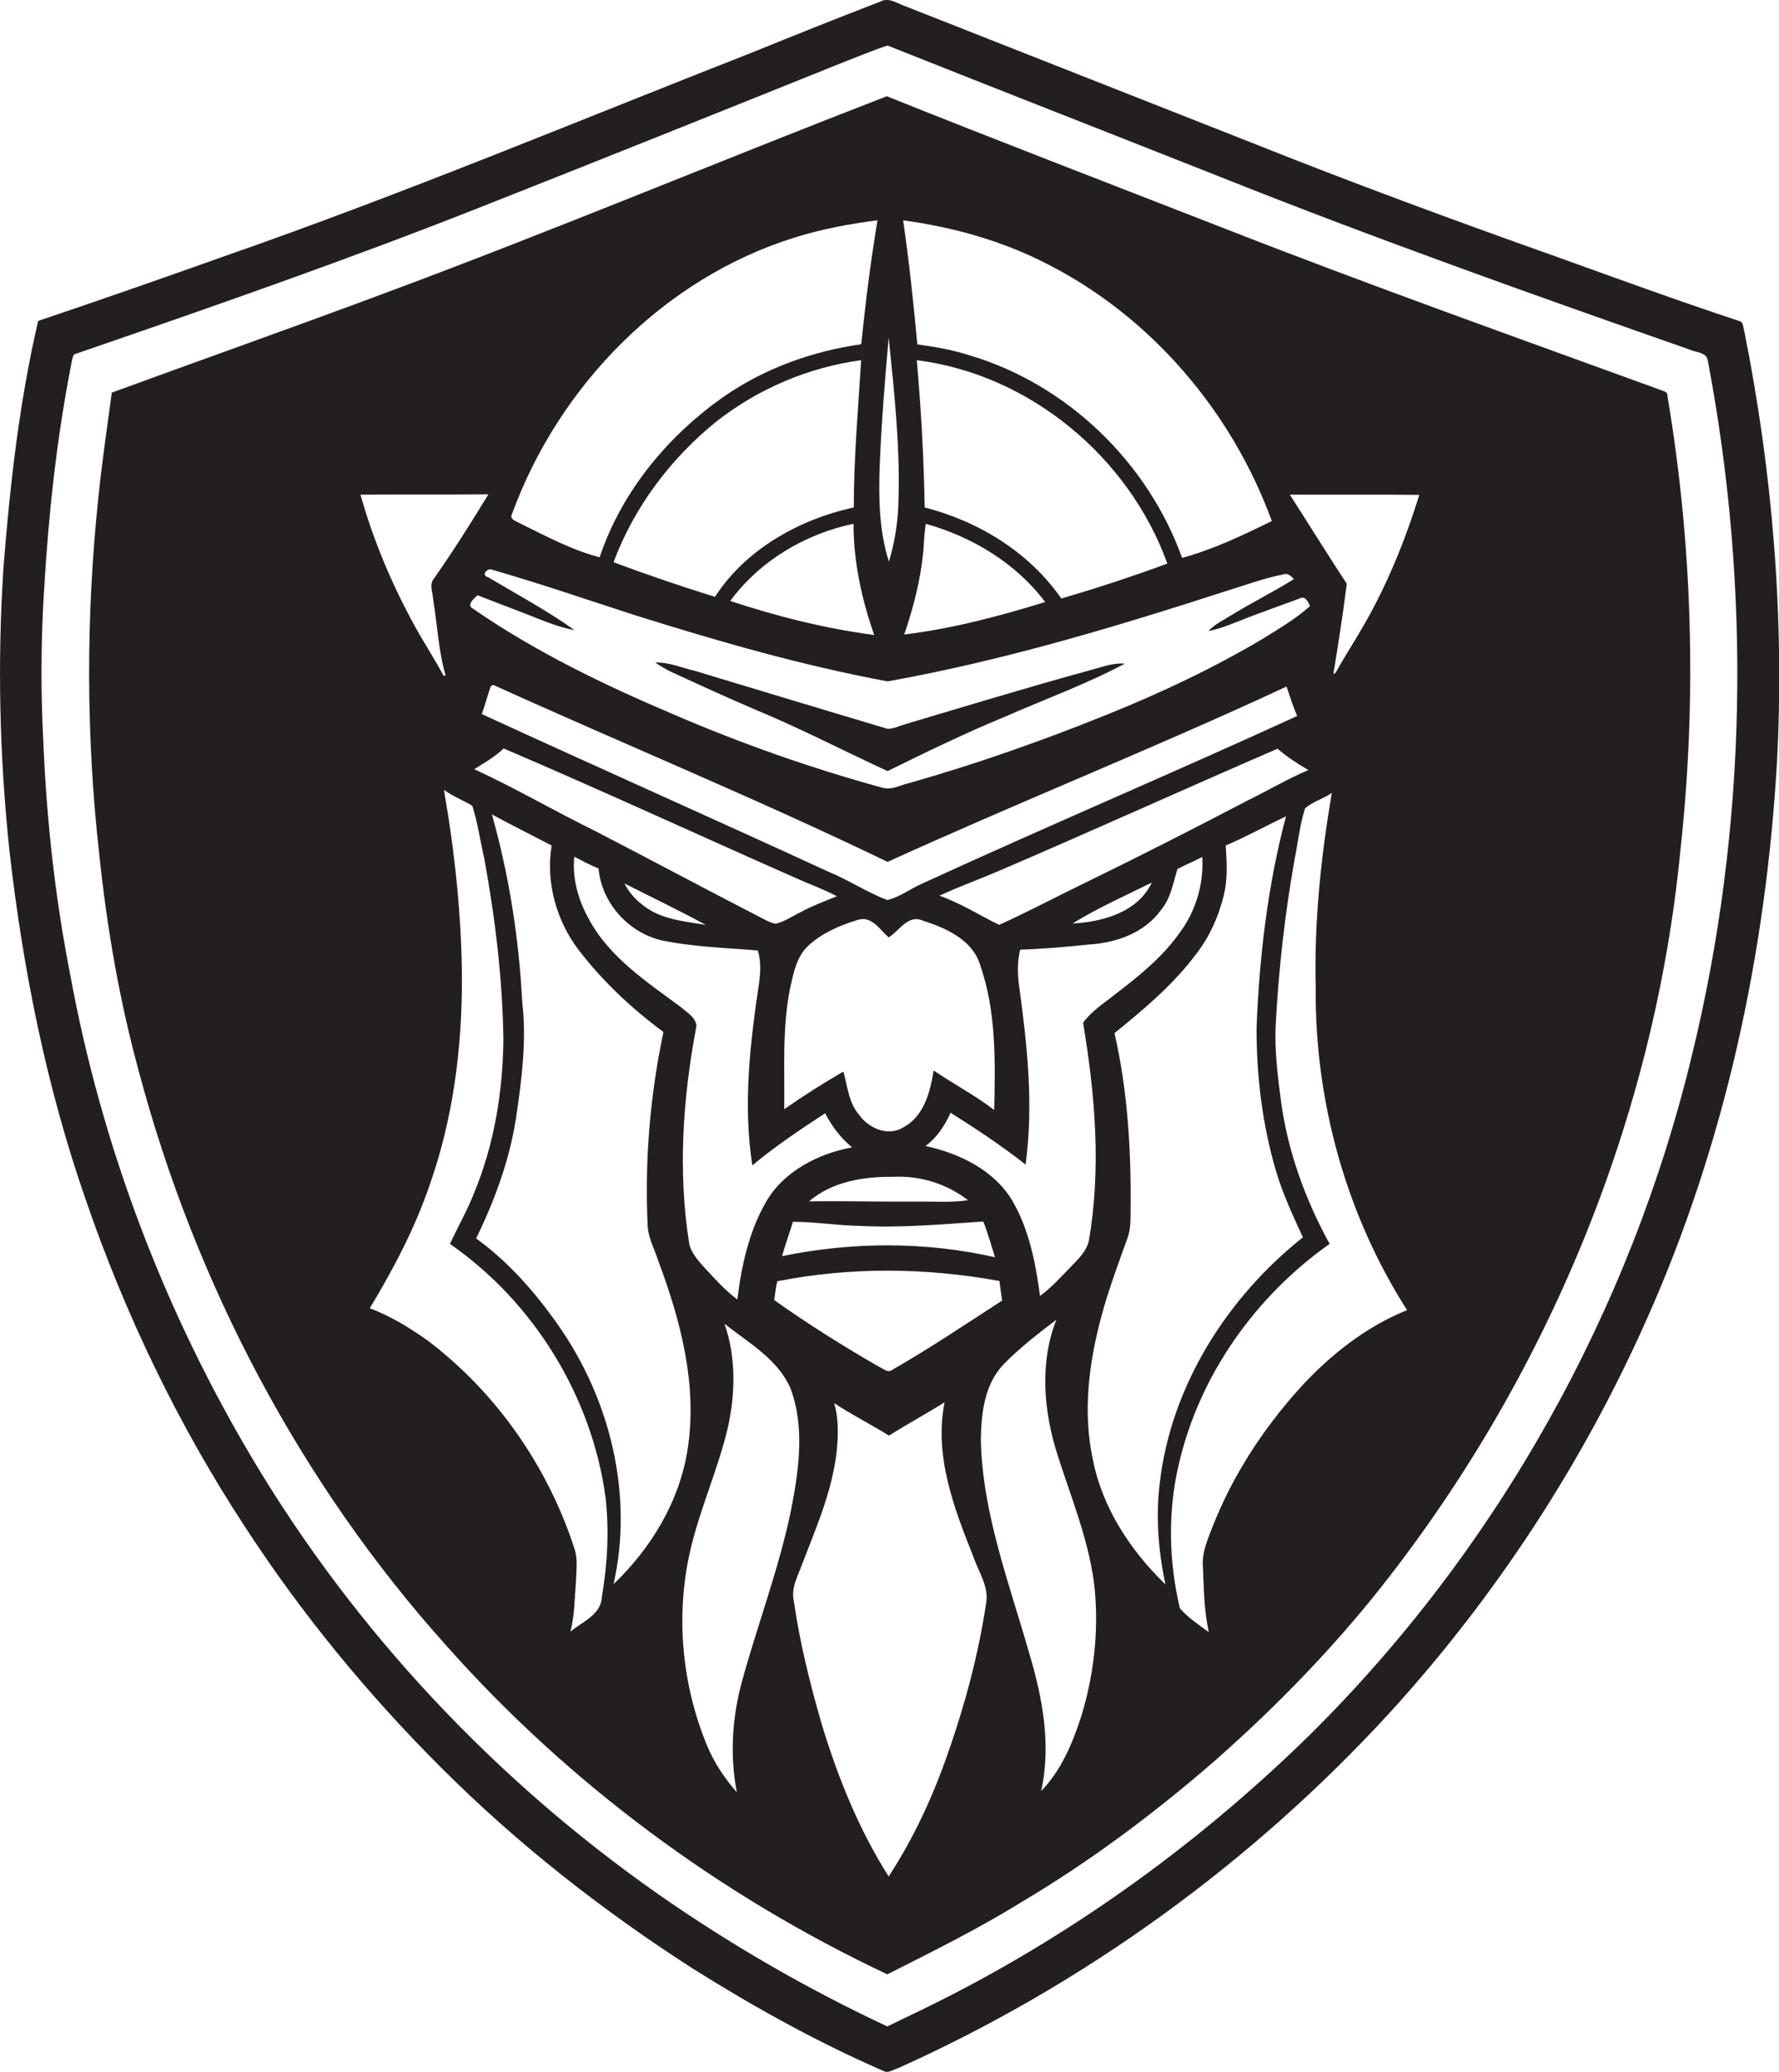
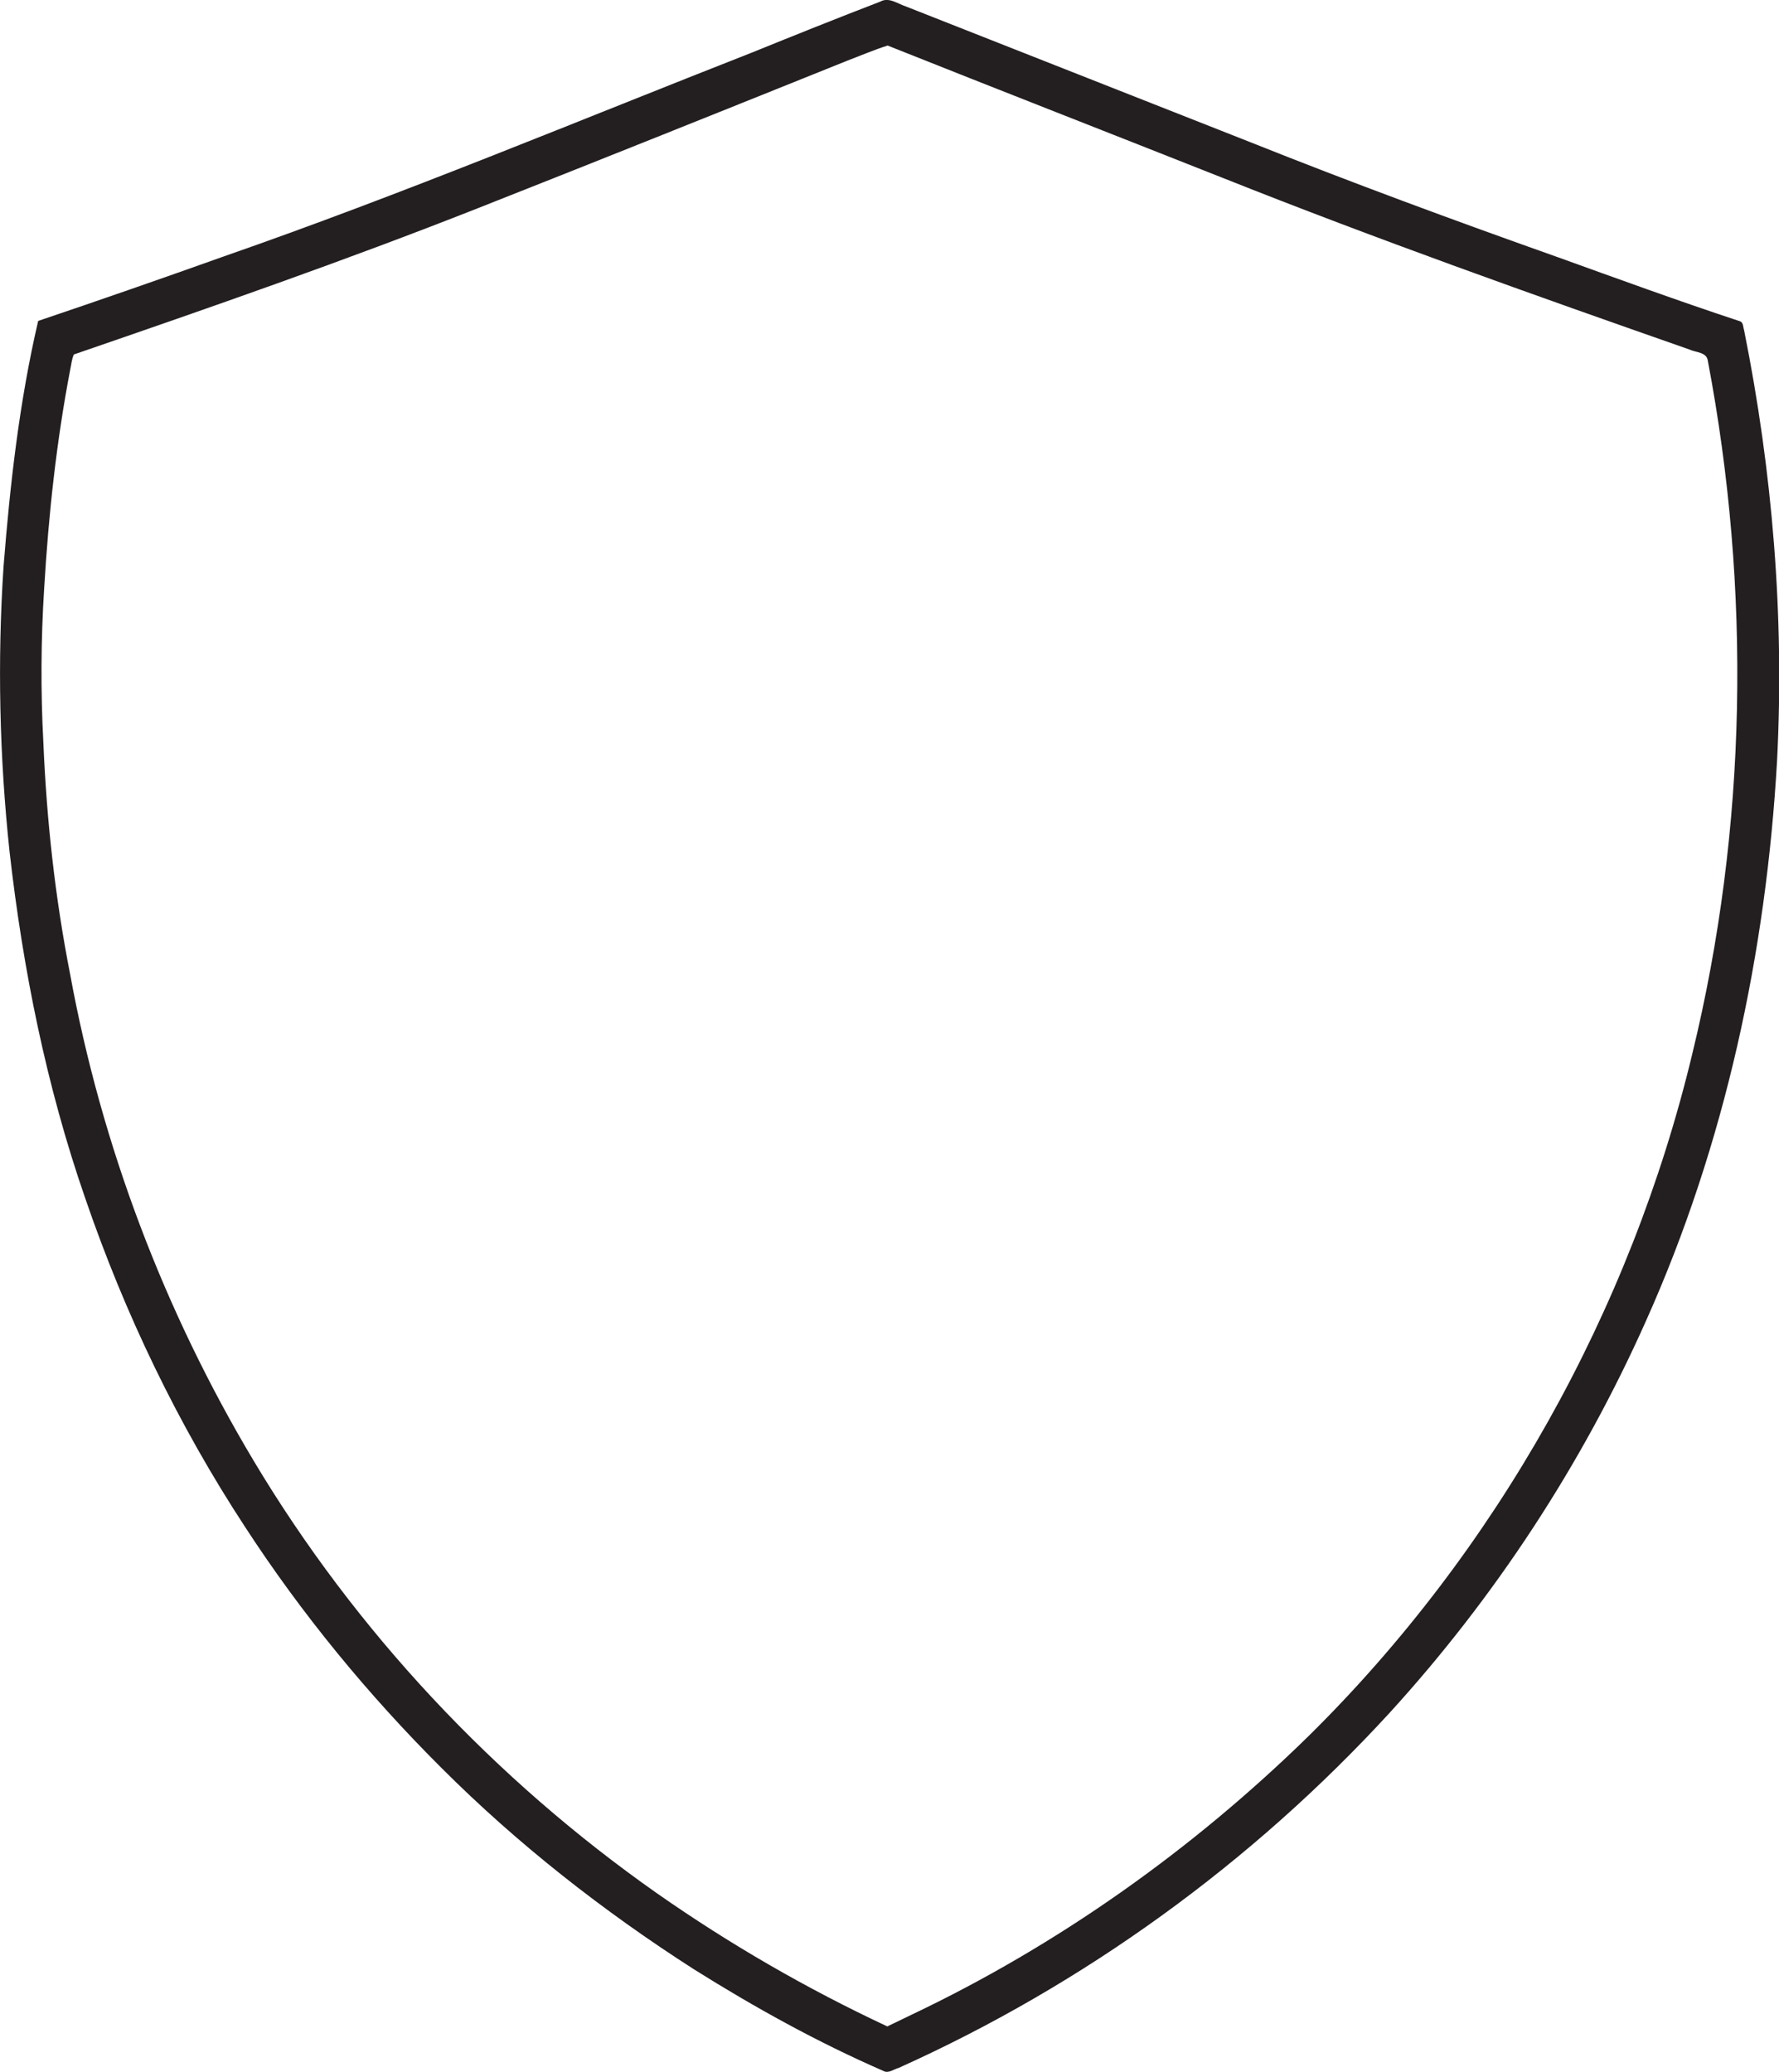
<svg xmlns="http://www.w3.org/2000/svg" version="1.1" id="Layer_1" x="0px" y="0px" viewBox="0 0 652.4 759.9" enable-background="new 0 0 652.4 759.9" xml:space="preserve">
  <g>
    <path fill="#231F20" d="M639.6,121.1c-0.4-1.1-0.2-2.9-1.6-3.3c-22.4-7.4-44.6-15.5-66.8-23.5c-37.8-13.4-75.5-27.3-112.8-42.2   c-42-16.6-84.1-33.1-126.1-49.7c-3.1-1-6.3-3.6-9.5-1.8c-15.6,6-31.1,12.2-46.6,18.5c-64.5,25.3-128.5,52.1-194,74.9   c-22.7,8.1-45.4,16-68.2,23.7c-6.9,29.6-10.3,59.8-12.7,90.1c-2.3,34.8-1.5,69.8,2.2,104.5c4.9,43.2,13.5,86.1,27.8,127.3   c14.5,42.3,34,82.9,58.5,120.3c20.8,32,45.2,61.7,72.2,88.6c27.9,27.9,59.2,52.4,92.4,73.7c22.3,14,45.4,26.8,69.5,37.3   c1.9,1.1,3.8-0.6,5.7-1.1c68-30.6,129.5-75.2,179.9-130.1c38.8-42.5,70.7-91.3,94.1-143.8c29-64.7,44.1-135.1,48.1-205.7   C654.4,225.9,650,172.9,639.6,121.1z M620.6,386.5c-22.6,94.3-71.7,182.1-140.7,250.2C437.3,678.4,388,713.4,334.1,739   c-2.9,1.4-5.8,2.8-8.7,4.2c-29.5-13.8-57.7-30.1-84.3-48.7C181.4,652.6,130.4,598.3,93,535.7c-32.8-54.9-55.8-115.6-67.3-178.5   c-5.5-28-8.6-56.4-9.8-84.9c-1-18.8-0.9-37.7,0.3-56.5c1.6-27,4.5-54,9.6-80.5c0.4-1.8,0.5-3.6,1.3-5.3   c49.7-17.1,99.4-34.4,148.3-53.7c45.1-17.8,90.2-35.9,135.2-54c5-1.9,9.9-4,14.9-5.6c40.9,16.3,81.9,32.3,122.8,48.5   c56.5,22.5,113.9,42.9,171.3,63c2.3,1.1,6.3,0.9,6.7,4.1C642.2,216.1,640.8,303.5,620.6,386.5z" />
-     <path fill="#231F20" d="M610.3,143.5c-54.1-19.7-108.4-39-162-60c-41-16-82.2-31.8-123.1-48.2c-61.5,23.8-122.4,49.3-184.3,72.3   c-33.2,12.4-66.6,24.2-99.9,36.4c-1.7,12.7-3.6,25.4-4.9,38.2c-4.6,43.5-4.6,87.6,0.3,131.1c2.8,26.9,7.4,53.6,14.5,79.6   c20.7,77.8,59.2,151,113,210.9c44.9,50.5,100.4,91.5,161.5,120.3c16.6-8.4,33.4-16.7,49.2-26.5c25.3-15,48.9-32.7,71.1-52   c22.1-19.5,42.8-40.7,61.1-63.9c61-77.4,100.1-172.2,109.5-270.4c6-55.2,4.4-111.3-4.8-166C611.6,144.4,611.1,143.8,610.3,143.5z    M384,96.8c38.2,19.4,67.8,54.2,82.4,94.3c-10.6,5.2-21.4,10.4-32.9,13.5c-12.6-35.1-42.2-63.7-78-74.3c-6.2-2-12.6-3.1-19.1-4   c-1.4-15.2-3-30.4-5.2-45.5C349.5,83.3,367.5,88.3,384,96.8z M339.1,186.1c-0.3-18-1.3-36.1-2.9-54c41.4,5.2,77.8,35.5,91.9,74.6   c-12.8,4.7-25.8,9-38.9,12.8C377.4,202.5,358.9,191.2,339.1,186.1z M383.3,220.8c-16.9,5.2-34.1,9.8-51.7,11.9   c3.4-9.9,6-20.1,7-30.5c0.2-3.4,0.4-6.7,0.9-10.1C356.6,196.9,372.5,206.5,383.3,220.8z M322.6,171.2c0.6-15.8,1.9-31.6,3.3-47.4   c2,19.7,4.2,39.5,3.6,59.4c-0.1,7.7-1.3,15.4-3.5,22.8C322.4,194.8,322.2,182.9,322.6,171.2z M187.8,188.4   c17.1-46.8,55.6-86.4,103.7-101.3c9.9-3.1,20-5,30.3-6.3c-2.5,15-4.4,30-5.9,45.1l-0.3,0.4c-17.6,2.5-34.8,8.7-49.5,18.7   c-20.9,14.5-38.1,35.1-46.2,59.4c-10.3-2.7-19.7-7.8-29.1-12.4C189.4,191.1,186.6,190.6,187.8,188.4z M313,192.1   c0,13.9,3,27.7,7.6,40.8c-18-2.4-35.6-6.8-52.8-12.5C278.6,205.7,295.3,195.8,313,192.1z M262.2,218.9   c-12.5-3.9-24.9-8.1-37.2-12.7c7.5-20.2,21-38.1,37.7-51.6c15.3-12,33.8-19.9,53.1-22.5c-1.1,18-2.7,36-2.7,54   C293.1,190.5,273.5,201.4,262.2,218.9z M180.3,208.9c17.8,5.1,35.4,11.2,53.1,16.9c30.3,9.5,60.9,18.3,92.1,24.1   c42.5-7.6,83.9-20.1,125-33.4c6.6-2,13.2-4.5,20-5.8c1.7-0.7,2.9,0.5,4,1.7c-7.7,4.8-15.8,8.8-23.4,13.5c-2.7,1.7-5.7,3.1-7.9,5.5   c3.5-0.6,6.8-1.9,10.1-3.2c7.7-3.1,15.5-5.8,23.3-8.7c2-1.2,3.2,1.3,3.8,2.8c-5,4.5-10.8,7.9-16.5,11.5   C445.5,244.8,426,254,406.2,262c-23.8,9.6-48.1,18.2-72.8,25.2c-3.2,0.7-6.4,2.7-9.8,1.7c-26.3-7.2-52.1-16.3-77.1-27.1   c-25.4-10.8-50.4-22.9-73.1-38.6c-2.5-1.4,0.5-3.7,1.7-4.9c5.3,2.1,10.7,4.1,16.1,6.2c6.4,2.4,12.7,5.4,19.5,6.6   c-10.1-7.2-21.1-13.1-31.7-19.4C176.3,211,178.6,208.3,180.3,208.9z M399.3,455.1c-0.9,3.9-3.9,6.7-6.6,9.5   c-3.6,3.7-7.1,7.6-11.3,10.7c-1.6-12.1-4-24.4-10.2-35c-6.7-11.2-19.4-17.3-31.8-20c4.2-3.1,7.1-7.5,9.2-12.2   c9.4,5.9,18.7,12.1,27.5,19c3-21.9,0.6-44-2.4-65.7c-0.6-4.4-0.6-8.8,0.4-13.1c8.4-0.3,16.9-1,25.3-1.9c10-0.6,20.4-4.3,26.4-12.7   c3.6-4.3,4.4-9.9,6-15c3-1.6,6.1-2.8,9.1-4.4c0.6,9.7-2.3,19.6-8,27.4c-6.4,9.2-15.2,16.3-24,23c-4.1,3.3-8.6,6.1-11.7,10.4   C401.6,401.5,403.9,428.6,399.3,455.1z M250,369.6c-12.6-9.4-26.6-18.4-34.2-32.8c-3.8-6.9-6-14.8-5.2-22.6   c2.9,1.5,5.8,3.1,8.9,4.3c1.1,12.5,10.7,23.3,22.8,26.3c11.7,2.5,23.7,2.8,35.6,3.8c1.2,3.8,1,7.8,0.5,11.7   c-3.3,22.1-6,44.8-2.5,67.1c8.4-7,17.5-13.1,26.7-19.1c2.5,4.8,5.7,9.1,9.9,12.5c-12.5,2.3-25.2,8.8-31.7,20.2   c-6.2,10.9-8.9,23.3-10.4,35.6c-4.4-3.3-8.1-7.4-11.8-11.4c-2.3-2.6-4.9-5.3-5.8-8.8c-4.3-26.6-2.4-53.8,2.6-80.1   C255.2,373.2,252,371.4,250,369.6z M336.4,440.7c-13.2,0.1-26.5-0.3-39.7-0.1c8.5-7.3,20-9.1,30.8-9c9.8-0.5,19.7,2.5,27.5,8.6   C348.8,441.1,342.6,440.6,336.4,440.7z M360.6,448c1.7,4.3,2.9,8.7,4.3,13.1c-25.6-5.8-52.4-5.7-78.1-0.4c1.2-4.3,2.7-8.4,4-12.6   c8.2,0,16.4,1.4,24.6,1.5C330.5,450.4,345.6,449,360.6,448z M331.4,413.4c-5.7,3.6-12.9,0.4-16.4-4.6c-3.8-4.4-4.2-10.4-5.7-15.8   c-7.4,4.3-14.7,8.9-21.7,13.8c0.2-14.7-0.8-29.6,2.1-44.1c1.3-5.8,2.4-12.2,7.2-16.3c5-4.4,11.3-7.1,17.6-9   c5.1-1.7,8.1,3.5,11.4,6.4c3.9-2.4,7.1-8.5,12.4-6.2c8.5,2.7,18.5,7.1,21.2,16.5c5.9,17,5.5,35.3,5.1,53c-7-5.4-14.9-9.5-22.2-14.5   C341.1,400.5,338.9,409.3,331.4,413.4z M338.1,324.1c-4.3,1.9-8.1,4.9-12.7,6c-7.4-2.8-14.1-7.3-21.4-10.3   c-42.3-19.5-84.9-38.4-127.3-57.9c1.2-3.4,2.1-6.9,3.3-10.3c0.2-0.1,0.7-0.3,0.9-0.4c48.1,21.8,97,41.9,144.6,64.9   c48.5-22.1,98-41.8,146.3-64.3c1.2,3.6,2.4,7.3,3.9,10.8C430.1,283.5,383.8,303.1,338.1,324.1z M184.7,274.5   c36.5,15.6,72.6,32.3,108.9,48.3c4.4,1.9,9,3.6,13.3,5.9c-4.4,1.8-9,3.5-13.2,5.8c-3.1,1.5-5.9,3.5-9.3,4.3   c-2.4-0.5-4.4-1.8-6.6-2.9c-19.8-10.2-39.4-20.7-59.1-30.9c-15.1-7.4-29.6-15.9-44.8-22.9C177.6,279.8,181.5,277.6,184.7,274.5z    M258.8,339.2c-7.7-1.3-16-1.9-22.5-6.8c-3-2.2-5.6-5-7.3-8.4C239,329.1,249.1,333.9,258.8,339.2z M285.1,469.9   c26.8-5.3,54.5-5,81.4-0.1c0.3,2.4,0.7,4.8,1,7.2c-13.3,8.6-26.5,17.5-40.3,25.4c-1.6,1.3-3.3-0.5-4.8-1.1   c-13.2-7.6-26.1-15.7-38.5-24.5C284.3,474.6,284.4,472.2,285.1,469.9z M393.3,338.7c9.3-5.7,19.3-10.2,29.1-15   C417.2,334.6,404.4,338.1,393.3,338.7z M398.7,323.4c-10.8,5.2-21.4,10.9-32.3,15.8c-7.3-3.6-14.2-8-21.9-10.7   c7.1-3.3,14.4-5.9,21.6-9c34.3-14.7,68.2-30.1,102.4-44.9c3.5,3,7.3,5.5,11.3,7.8c-7.6,3.3-14.8,7.5-22.3,11.2   C438,303.8,418.4,313.8,398.7,323.4z M179.1,181.3c-6.3,10.4-12.9,20.8-19.9,30.8c-2,2.3-0.4,5.4-0.3,8.1   c1.5,9.1,1.9,18.5,4.5,27.5c-0.2,0-0.5,0.1-0.7,0.2c-3.3-6.2-7.2-12.1-10.6-18.3c-8.4-15.3-15.2-31.4-19.9-48.2   C147.8,181.3,163.5,181.4,179.1,181.3z M220.7,585.7c-0.2,6.5-7.2,9.1-11.5,12.7c1.5-5.9,1.5-12,2-18c0.1-4.1,0.8-8.3-0.5-12.3   c-9.7-30.1-28.6-57.3-53.8-76.4c-6.6-4.7-13.6-9-21.3-11.9c8.7-14.4,16.6-29.4,22-45.3c8.5-24.1,11.8-49.7,11.8-75.2   c-0.1-23.3-2.6-46.6-6.6-69.6c3.2,2.3,7,3.8,10.4,5.8c2,6.3,2.9,12.9,4.4,19.4c4,21.9,6.7,44.1,7,66.4   c-0.2,19.2-3.4,38.6-10.8,56.4c-2.5,6.3-5.9,12.3-8.8,18.5c30.8,21.4,52.1,56,57.1,93.2C223.4,561.5,222.8,573.7,220.7,585.7z    M225,581c7.4-32.7-1.2-67.8-20.3-95c-8.4-12-18.2-23.2-30.1-31.8c6.8-13.9,12.2-28.6,14.6-43.9c2.1-14.2,4-28.6,2.3-43   c-1.2-23.2-4.8-46.2-11.1-68.6c7.2,3.9,14.6,7.6,21.9,11.4c-2.2,13.5,1.7,27.5,9.9,38.3c8.8,11.5,19.5,21.5,31.1,30.1   c-4.9,23.2-6.9,47-5.8,70.7c0.1,4.7,2.5,8.8,3.9,13.2c8.2,21.9,14.4,45.4,10.8,68.9C249.3,550.5,238.8,567.8,225,581z M272.2,616.3   c-3.7,13.3-4.6,27.4-2,41c-4.5-5.1-8.3-10.8-10.9-17.1c-9.2-22.2-11.6-47.4-6.3-70.9c3.5-15.7,10.4-30.4,14-46.1   c2.7-12.4,2.9-25.6-1.3-37.7c8.8,7,19.5,12.9,24.2,23.7c5.4,14.5,3,30.3,0.1,45.1C285.6,575.4,277.9,595.6,272.2,616.3z    M361.6,588.2c-2.8,18.6-7.7,36.9-13.9,54.6c-5.5,15.9-12.6,31.3-21.8,45.4c-11-17.3-18.7-36.5-24.6-56c-4.3-14.8-8-29.8-10.2-45.1   c-1.1-4.9,1.7-9.4,3.2-13.8c5.5-14.3,11.8-28.6,12.8-44.1c0.3-4.9,0.2-9.9-1.2-14.6c6.5,4.3,13.5,7.8,20.1,11.9   c6.7-4.2,13.7-8,20.4-12.2c-3.9,19.5,3.4,38.7,10.5,56.5C358.9,576.6,362.8,582,361.6,588.2z M396.6,629.2   c-3.2,10-7.4,20.1-14.8,27.7c3.8-16.9,0.5-34.4-4.4-50.7c-7.3-25.6-17.1-51.1-17.7-78c0.1-9.8,1.3-20.5,8.4-27.9   c5.9-6,12.6-11.2,19.3-16.3c-6.2,15.7-4.7,33.4,0.3,49.2c5.2,16.5,12.1,32.7,13.8,50.1C402.9,598.7,401.1,614.4,396.6,629.2z    M400.8,535.4c-3.8-17.4-1.5-35.6,3.1-52.6c2.6-9.7,6.1-19.1,9.5-28.5c1.1-2.9,1.2-6,1.2-9.1c0.3-22.2-0.9-44.6-5.9-66.3   c10.9-8.8,21.7-17.9,30.1-29.2c4.8-6.2,8-13.4,9.9-21c1.6-6.1,1.2-12.4,0.8-18.6c7.5-3.2,14.7-7.2,22.1-10.7   c-6.7,25.3-9.8,51.6-10.8,77.7c0,17.5,2.1,35.1,7,51.9c2.5,8.6,6.3,16.7,10,24.8c-27.8,22.1-48.4,54.5-52.5,90.2   c-1.5,12.4-0.5,25,2.1,37.1C414.7,568.8,404.3,553.2,400.8,535.4z M476.5,509.3c-13.3,14.8-24.4,31.8-31.7,50.3   c-1.8,4.7-4,9.5-3.7,14.6c0.4,8.2,0.4,16.4,2.2,24.4c-3.7-2.7-7.6-5.3-10.6-8.7c-4.1-17.3-4.5-35.6-0.4-52.9   c7.5-32.6,28.1-61.6,55.3-80.8c-8.9-16.2-15.3-33.8-17.8-52.1c-1.2-9.2-2.4-18.5-2-27.8c1.1-20.8,3.4-41.4,7.1-61.9   c1.2-6,1.8-12.1,3.7-17.9c2.8-2.6,6.8-3.5,9.8-5.7c-4,23.6-6.5,47.4-5.9,71.4c-0.4,41.5,11.1,83.2,33.5,118.3   C500.8,486.6,487.5,497.2,476.5,509.3z M499.5,230.4c-3.2,5.5-6.7,10.9-9.8,16.5c-0.2,0.1-0.6,0.2-0.7,0.2c1.8-11,3.5-22,4.9-33   c-7.1-10.8-13.9-21.8-20.9-32.7c15.8,0.1,31.7-0.1,47.5,0.1C515.2,198.5,508.5,215,499.5,230.4z" />
-     <path fill="#231F20" d="M277.3,260.4c16.4,6.8,32.1,15,48.2,22.4c14-6.9,28.2-13.8,42.7-19.8c14.8-6.5,30-12,44.3-19.6   c-4.4-0.4-8.5,1.3-12.7,2.4c-22.7,6.2-45.3,13.1-67.8,19.8c-2.2,0.6-4.2,1.7-6.5,1.7c-23.6-7-47.2-14.2-70.8-21.3   c-4.8-1.1-9.4-3.2-14.4-3c1.9,1.3,3.8,2.4,5.8,3.4C256.5,251.2,266.8,255.9,277.3,260.4z" />
  </g>
</svg>